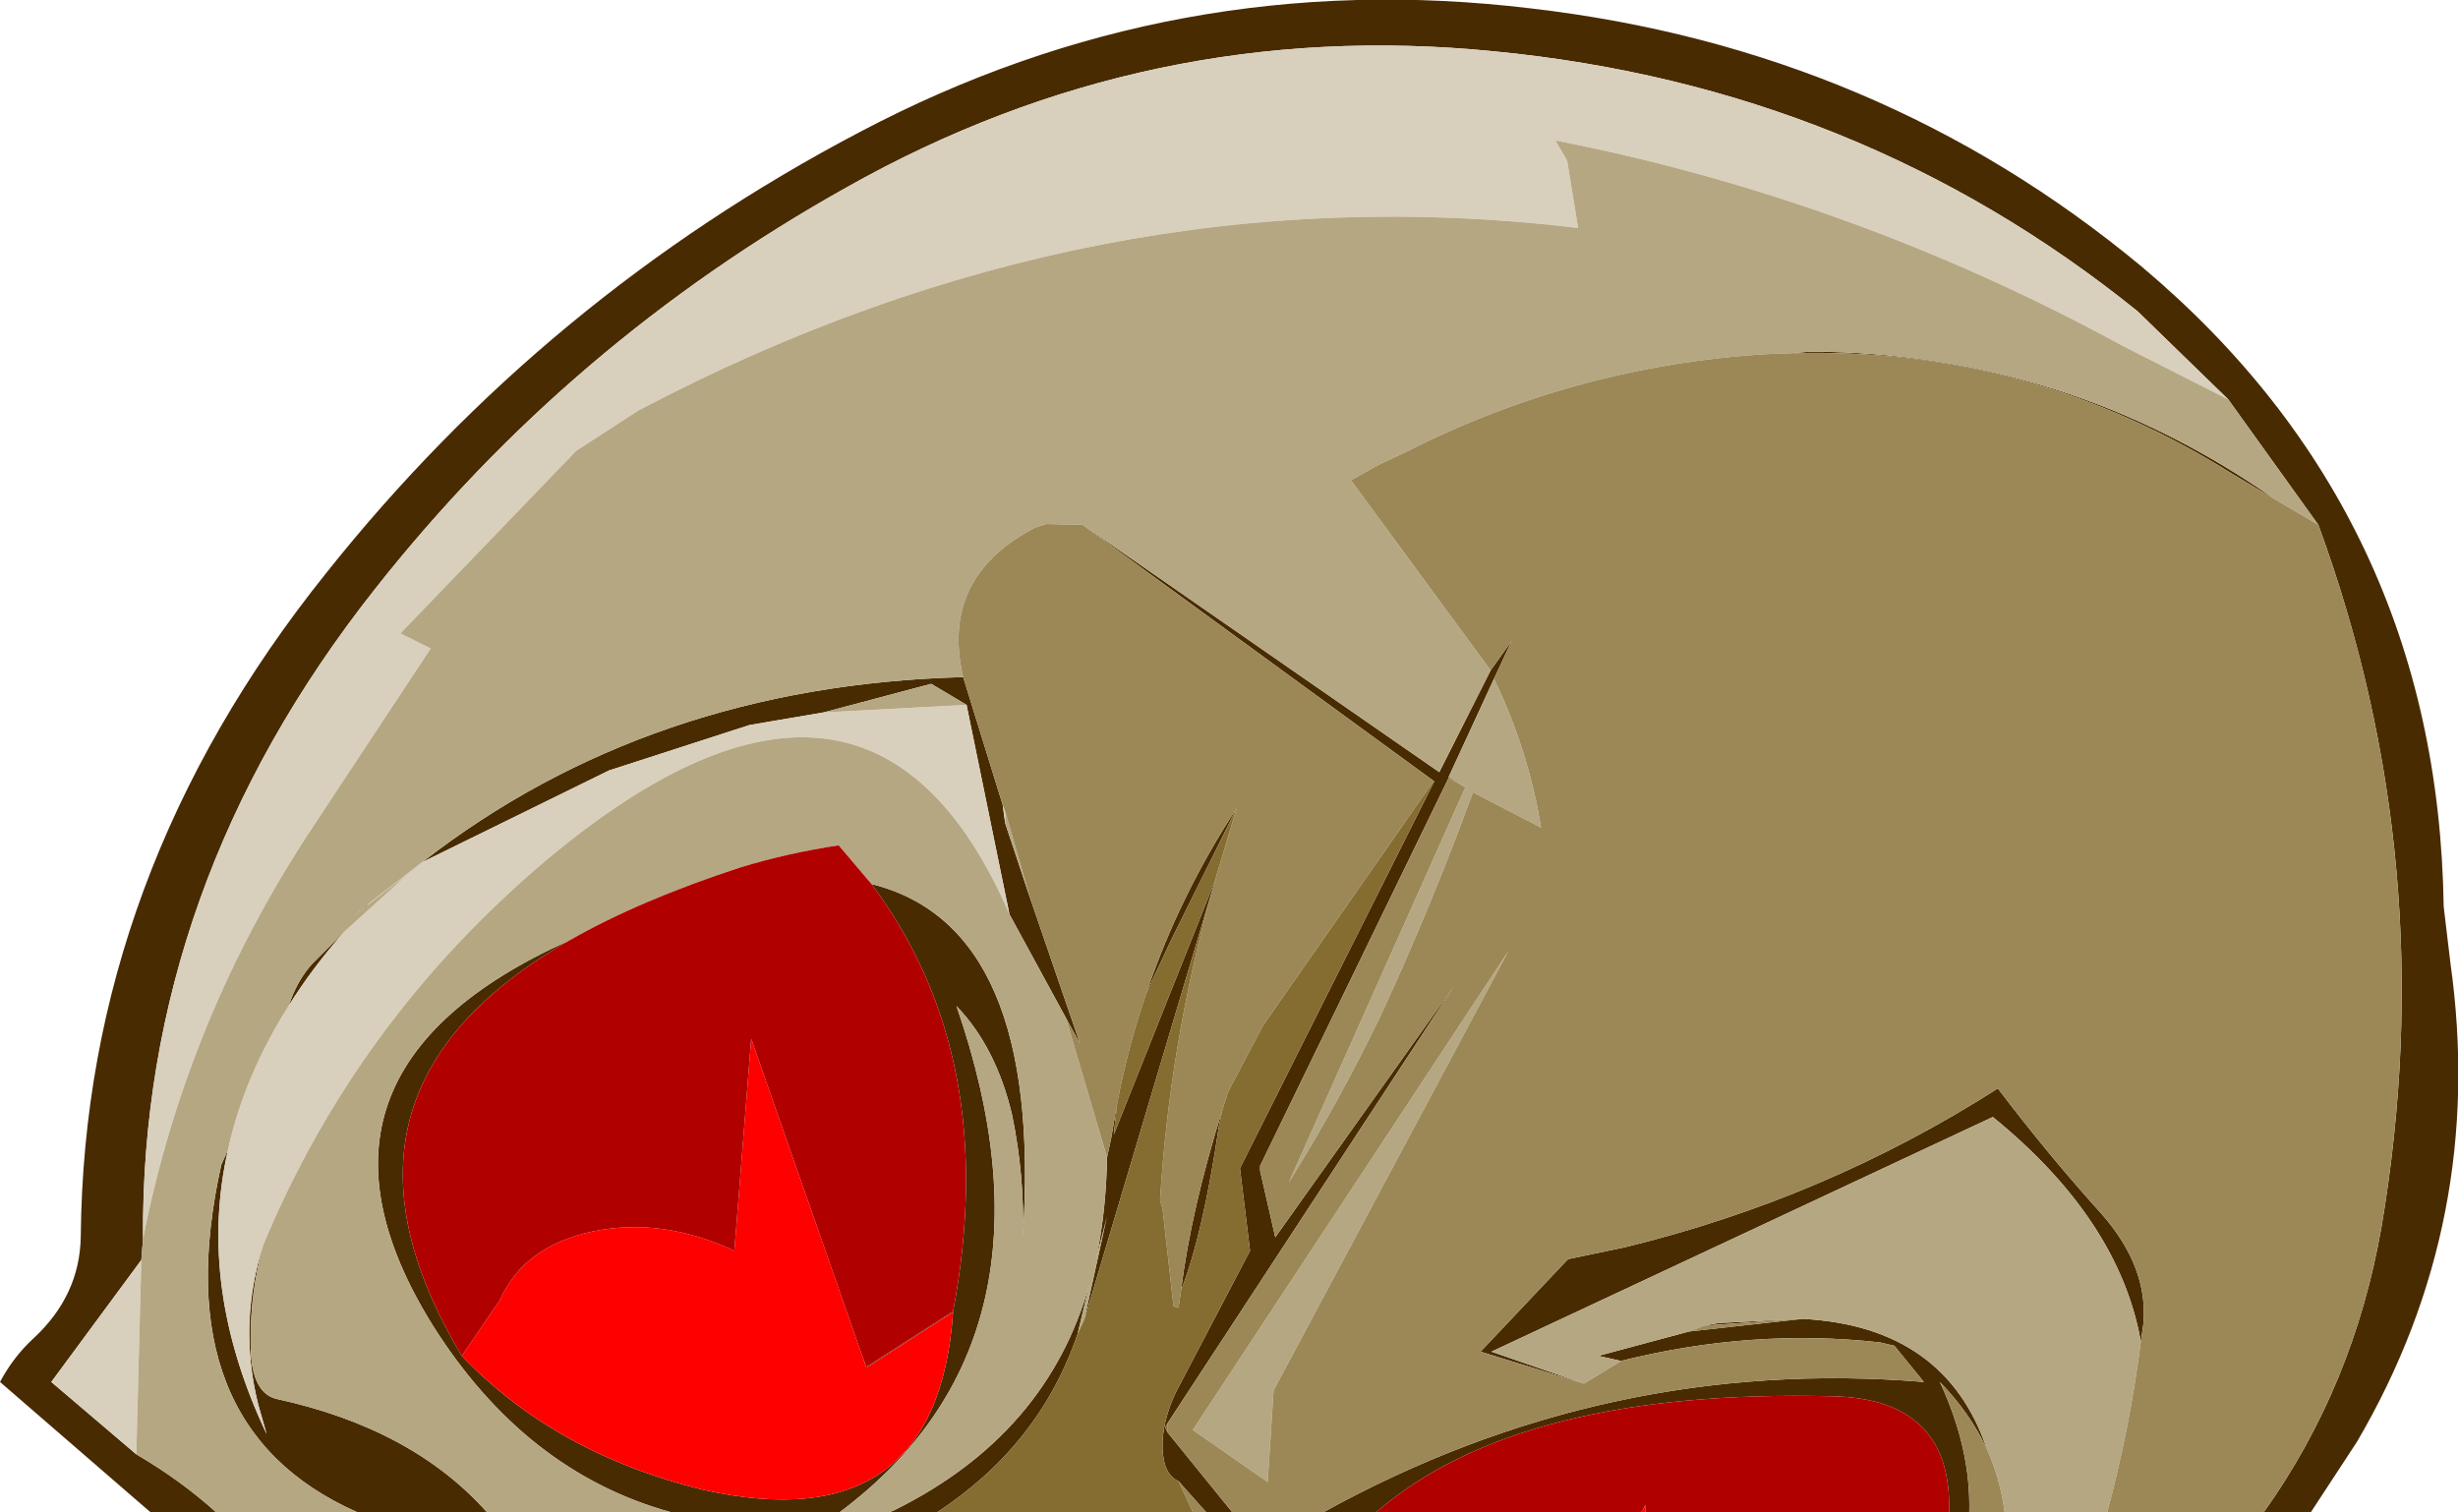
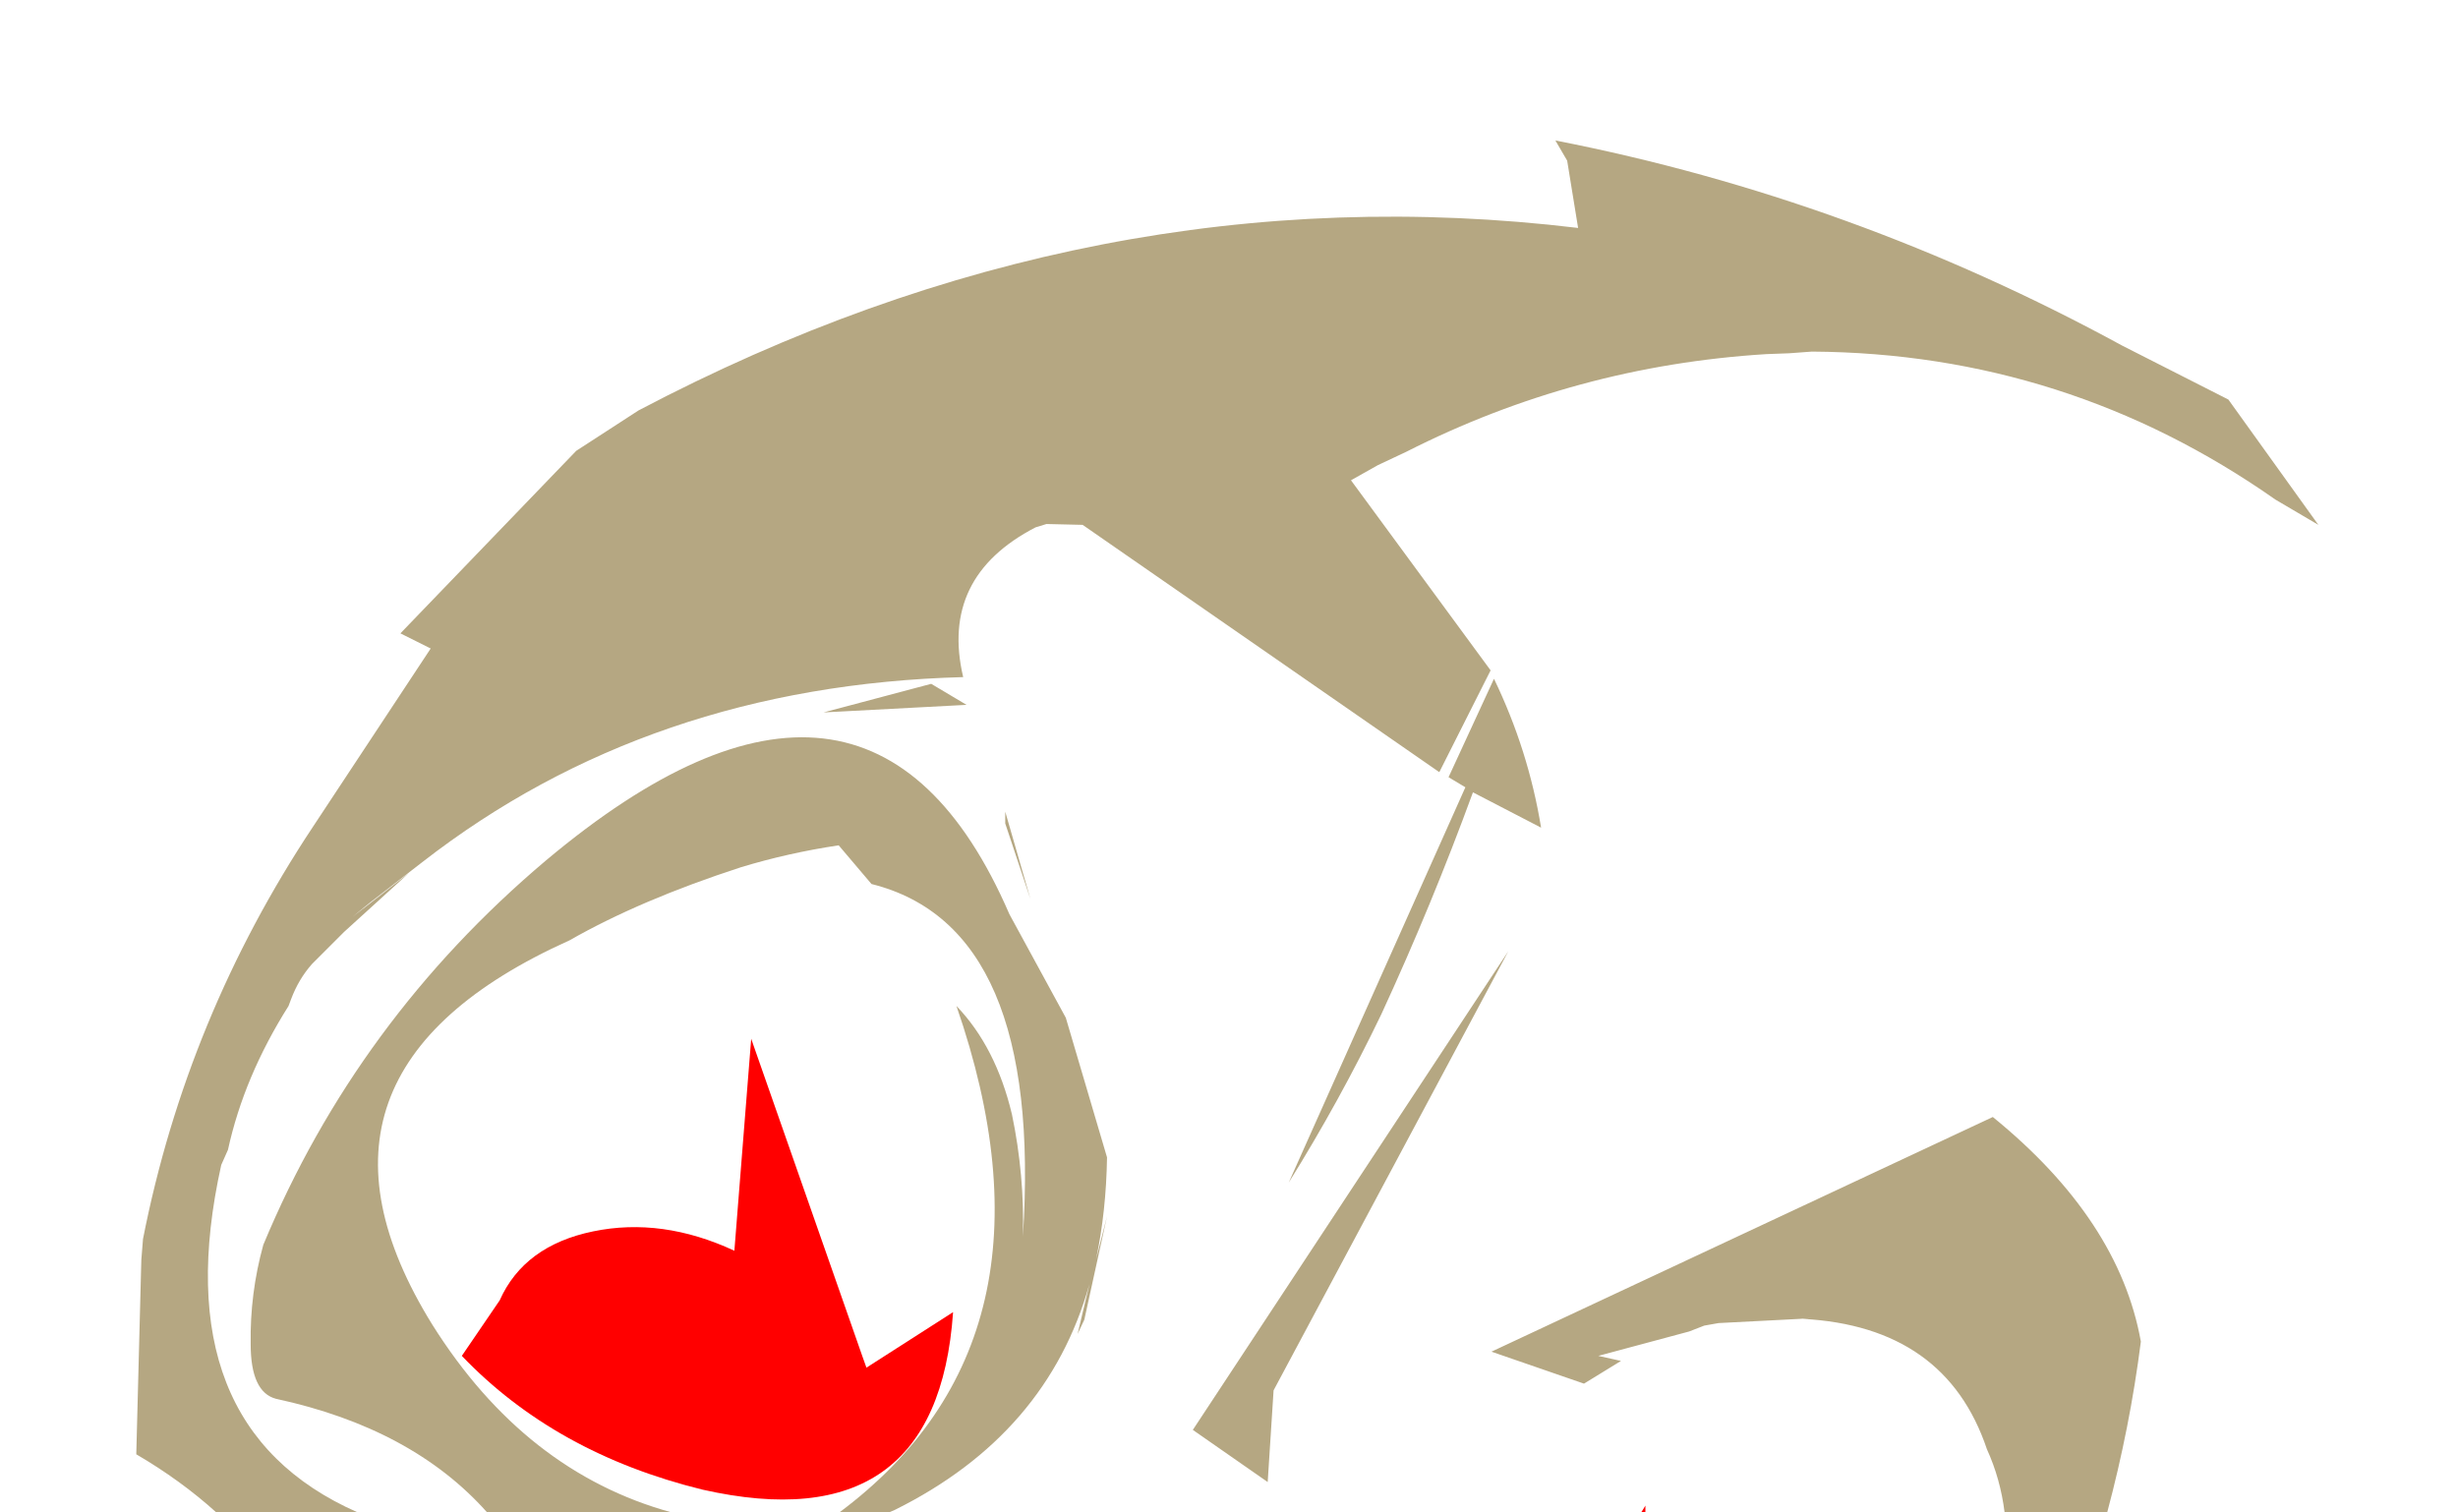
<svg xmlns="http://www.w3.org/2000/svg" height="89.9px" width="146.1px">
  <g transform="matrix(1.0, 0.0, 0.0, 1.0, 73.05, 44.95)">
-     <path d="M62.2 -15.25 L59.6 -16.8 Q47.5 -24.4 33.3 -23.95 L34.65 -24.05 Q49.8 -23.95 62.2 -15.25 M15.55 -5.1 L16.8 -6.85 15.75 -4.6 13.05 1.25 14.05 1.85 13.05 1.3 1.85 24.35 1.85 24.65 2.75 28.6 13.35 13.7 -3.65 39.65 -3.8 39.9 -3.65 40.2 0.2 44.95 -1.35 44.95 -3.0 43.1 Q-3.9 42.7 -3.95 41.15 -4.0 39.6 -3.15 37.8 L1.25 29.4 0.65 24.5 12.2 1.5 12.25 1.4 12.2 1.5 -8.7 -13.75 12.5 0.95 15.55 -5.1 M5.6 44.95 Q22.45 35.65 41.3 37.2 L39.55 35.05 38.7 34.85 Q31.1 34.0 23.3 35.95 L21.95 35.65 27.35 34.2 34.1 33.45 Q42.6 33.9 45.05 41.2 44.05 39.05 42.25 37.2 44.1 41.15 44.0 44.95 L42.8 44.95 Q43.0 38.2 35.85 38.05 17.2 37.6 8.75 44.95 L5.6 44.95 M21.1 37.3 L14.95 35.4 20.15 29.9 23.5 29.2 Q35.45 26.3 45.7 19.75 48.65 23.65 51.9 27.25 54.65 30.4 54.35 33.75 L54.2 34.8 Q52.9 27.55 45.4 21.45 L15.6 35.4 21.1 37.3 M61.5 44.95 Q66.85 37.45 68.5 28.0 72.15 6.45 64.75 -13.75 L59.4 -21.2 54.0 -26.45 Q37.45 -39.8 15.75 -41.9 -4.75 -43.95 -22.75 -33.8 -39.2 -24.6 -50.75 -9.95 -64.7 7.7 -64.55 28.7 L-64.65 29.95 -70.0 37.2 -64.95 41.5 Q-62.3 43.05 -60.2 44.95 L-64.1 44.95 -73.05 37.2 Q-72.25 35.7 -71.05 34.6 -68.3 32.05 -68.25 28.55 -68.05 7.05 -53.65 -10.9 -40.6 -27.3 -21.95 -37.1 -3.2 -47.0 17.95 -44.45 38.65 -42.05 54.25 -29.1 71.85 -14.3 72.2 8.95 L72.6 12.3 Q74.75 27.6 67.05 40.75 L64.3 44.95 61.5 44.95 M-51.8 44.95 Q-63.35 39.85 -59.9 24.3 L-59.5 23.4 Q-61.35 31.55 -57.2 40.3 L-57.7 38.55 Q-58.9 33.75 -57.4 29.05 -58.2 31.95 -58.15 34.95 -58.15 37.8 -56.65 38.2 -48.55 39.95 -44.1 44.95 L-51.8 44.95 M-55.9 14.85 L-55.75 14.45 Q-55.3 13.25 -54.5 12.35 L-52.6 10.45 Q-54.5 12.6 -55.9 14.85 M-51.25 8.9 L-52.1 9.55 -51.05 8.7 -51.25 8.9 M-47.95 6.3 Q-34.45 -4.2 -15.8 -4.7 L-13.45 2.9 -13.3 4.0 -11.8 8.5 -8.85 17.1 -9.7 15.55 -13.05 9.4 -15.6 -3.05 -17.7 -4.3 -24.1 -2.6 -28.5 -1.85 -36.85 0.85 -47.95 6.3 M0.45 3.1 L-3.45 10.95 -4.9 14.05 Q-2.95 8.3 0.45 3.1 M-6.65 20.65 L-6.85 22.5 -0.85 7.45 -0.75 7.2 -1.05 8.15 -8.6 33.5 -7.25 27.35 -7.9 29.9 Q-7.3 27.05 -7.25 23.85 L-7.0 22.7 -6.65 20.65 M-2.85 31.75 Q-2.25 26.95 -0.4 21.05 L-0.6 22.0 Q-1.55 28.45 -2.85 31.75 M33.95 33.45 L28.25 33.85 29.1 33.7 33.95 33.45 M24.75 44.55 L24.6 44.8 24.75 44.5 24.75 44.55 M-21.25 7.6 Q-11.05 10.15 -12.25 28.55 -12.15 24.9 -12.9 21.3 -13.85 17.3 -16.2 14.85 -9.35 34.65 -23.15 44.95 L-33.15 44.95 Q-41.85 42.55 -47.35 33.8 -56.65 18.8 -39.2 10.95 -55.0 19.95 -45.6 35.65 -40.05 41.45 -31.3 43.6 -17.35 46.75 -16.4 33.05 L-21.55 36.35 -21.8 35.65 -21.55 36.3 -16.4 33.0 Q-13.55 17.9 -21.25 7.6 M-20.2 44.95 L-19.85 44.8 Q-10.8 40.3 -8.3 31.4 L-9.0 34.35 Q-11.25 40.95 -17.35 44.95 L-20.2 44.95" fill="#492b02" fill-rule="evenodd" stroke="none" />
-     <path d="M59.4 -21.2 L53.1 -24.4 Q37.05 -33.15 19.4 -36.6 L20.1 -35.4 20.75 -31.4 Q-7.95 -34.85 -35.1 -20.55 L-38.8 -18.15 -49.25 -7.3 -47.45 -6.4 -54.45 4.2 Q-61.95 15.5 -64.55 28.7 -64.7 7.7 -50.75 -9.95 -39.2 -24.6 -22.75 -33.8 -4.75 -43.95 15.75 -41.9 37.45 -39.8 54.0 -26.45 L59.4 -21.2 M-64.65 29.95 L-64.95 41.5 -70.0 37.2 -64.65 29.95 M-59.5 23.4 Q-58.55 19.05 -55.9 14.85 -54.5 12.6 -52.6 10.45 L-48.75 6.95 -51.25 8.9 -51.05 8.7 -47.95 6.3 -36.85 0.85 -28.5 -1.85 -24.1 -2.6 -15.6 -3.05 -13.05 9.4 Q-21.4 -9.9 -40.6 6.2 -51.85 15.7 -57.4 29.05 -58.9 33.75 -57.7 38.55 L-57.2 40.3 Q-61.35 31.55 -59.5 23.4 M-13.3 4.0 L-13.45 2.9 -13.3 3.3 -13.3 4.0" fill="#d8d0bc" fill-rule="evenodd" stroke="none" />
    <path d="M62.2 -15.25 Q49.8 -23.95 34.65 -24.05 L33.3 -23.95 31.95 -23.9 Q20.6 -23.2 10.55 -18.1 L8.85 -17.3 7.25 -16.4 15.55 -5.1 12.5 0.95 -8.7 -13.75 -10.85 -13.8 -11.5 -13.6 Q-17.2 -10.65 -15.8 -4.7 -34.45 -4.2 -47.95 6.3 L-51.05 8.7 -52.1 9.55 -51.25 8.9 -48.75 6.95 -52.6 10.45 -54.5 12.35 Q-55.3 13.25 -55.75 14.45 L-55.9 14.85 Q-58.55 19.05 -59.5 23.4 L-59.9 24.3 Q-63.35 39.85 -51.8 44.95 L-60.2 44.95 Q-62.3 43.05 -64.95 41.5 L-64.65 29.95 -64.55 28.7 Q-61.95 15.5 -54.45 4.2 L-47.45 -6.4 -49.25 -7.3 -38.8 -18.15 -35.1 -20.55 Q-7.95 -34.85 20.75 -31.4 L20.1 -35.4 19.4 -36.6 Q37.05 -33.15 53.1 -24.4 L59.4 -21.2 64.75 -13.75 62.2 -15.25 M15.75 -4.6 Q17.8 -0.35 18.55 4.25 L14.5 2.15 Q12.05 8.85 9.05 15.35 6.6 20.45 3.55 25.35 L14.05 1.85 13.05 1.25 15.75 -4.6 M23.3 35.95 L21.1 37.3 15.6 35.4 45.4 21.45 Q52.9 27.55 54.2 34.8 53.55 39.9 52.2 44.95 L46.1 44.95 Q45.85 42.95 45.05 41.2 42.6 33.9 34.1 33.45 L34.65 33.4 33.95 33.45 29.1 33.7 28.25 33.85 27.35 34.2 21.95 35.65 23.3 35.95 M2.3 43.15 L-2.15 40.05 16.6 11.6 2.65 37.7 2.3 43.15 M-24.1 -2.6 L-17.7 -4.3 -15.6 -3.05 -24.1 -2.6 M-13.05 9.4 L-9.7 15.55 -7.25 23.85 Q-7.3 27.05 -7.9 29.9 L-7.25 27.35 -8.6 33.5 -9.0 34.35 -8.3 31.4 Q-10.8 40.3 -19.85 44.8 L-20.2 44.95 -23.15 44.95 Q-9.35 34.65 -16.2 14.85 -13.85 17.3 -12.9 21.3 -12.15 24.9 -12.25 28.55 -11.05 10.15 -21.25 7.6 L-23.2 5.3 Q-26.2 5.75 -29.0 6.6 -35.0 8.55 -39.2 10.95 -56.65 18.8 -47.35 33.8 -41.85 42.55 -33.15 44.95 L-44.1 44.95 Q-48.55 39.95 -56.65 38.2 -58.15 37.8 -58.15 34.95 -58.2 31.95 -57.4 29.05 -51.85 15.7 -40.6 6.2 -21.4 -9.9 -13.05 9.4 M-11.8 8.5 L-13.3 4.0 -13.3 3.3 -11.8 8.5" fill="#b5a782" fill-rule="evenodd" stroke="none" />
-     <path d="M33.3 -23.95 Q47.5 -24.4 59.6 -16.8 L62.2 -15.25 64.75 -13.75 Q72.15 6.45 68.5 28.0 66.85 37.45 61.5 44.95 L52.2 44.95 Q53.55 39.9 54.2 34.8 L54.35 33.75 Q54.65 30.4 51.9 27.25 48.65 23.65 45.7 19.75 35.45 26.3 23.5 29.2 L20.15 29.9 14.95 35.4 21.1 37.3 23.3 35.95 Q31.1 34.0 38.7 34.85 L39.55 35.05 41.3 37.2 Q22.45 35.65 5.6 44.95 L0.2 44.95 -3.65 40.2 -3.65 39.65 13.35 13.7 2.75 28.6 1.85 24.65 1.85 24.35 13.05 1.3 14.05 1.85 3.55 25.35 Q6.6 20.45 9.05 15.35 12.05 8.85 14.5 2.15 L18.55 4.25 Q17.8 -0.35 15.75 -4.6 L16.8 -6.85 15.55 -5.1 7.25 -16.4 8.85 -17.3 10.55 -18.1 Q20.6 -23.2 31.95 -23.9 L33.3 -23.95 M-15.8 -4.7 Q-17.2 -10.65 -11.5 -13.6 L-10.85 -13.8 -8.7 -13.75 12.2 1.5 12.15 1.5 2.0 16.05 -0.05 19.95 -0.4 21.05 Q-2.25 26.95 -2.85 31.75 L-3.0 32.8 -3.3 32.7 -3.95 26.9 -4.1 26.4 Q-3.55 17.3 -1.05 8.15 L-0.75 7.2 -0.85 7.45 0.45 3.1 Q-2.95 8.3 -4.9 14.05 -6.0 17.25 -6.65 20.65 L-7.0 22.7 -7.25 23.85 -9.7 15.55 -8.85 17.1 -11.8 8.5 -13.3 3.3 -13.45 2.9 -15.8 -4.7 M-3.0 43.1 L-1.35 44.95 -2.15 44.95 -3.0 43.1 M34.1 33.45 L27.35 34.2 28.25 33.85 33.95 33.45 34.65 33.4 34.1 33.45 M45.05 41.2 Q45.85 42.95 46.1 44.95 L44.0 44.95 Q44.1 41.15 42.25 37.2 44.05 39.05 45.05 41.2 M2.3 43.15 L2.65 37.7 16.6 11.6 -2.15 40.05 2.3 43.15" fill="#9c8857" fill-rule="evenodd" stroke="none" />
-     <path d="M-3.65 39.65 L-3.65 40.2 -3.8 39.9 -3.65 39.65 M0.45 3.1 L-0.85 7.45 -6.85 22.5 -6.65 20.65 Q-6.0 17.25 -4.9 14.05 L-3.45 10.95 0.45 3.1 M-1.05 8.15 Q-3.55 17.3 -4.1 26.4 L-3.95 26.9 -3.3 32.7 -3.0 32.8 -2.85 31.75 Q-1.55 28.45 -0.6 22.0 L-0.4 21.05 -0.05 19.95 2.0 16.05 12.15 1.5 12.2 1.5 12.25 1.4 12.2 1.5 0.65 24.5 1.25 29.4 -3.15 37.8 Q-4.0 39.6 -3.95 41.15 -3.9 42.7 -3.0 43.1 L-2.15 44.95 -17.35 44.95 Q-11.25 40.95 -9.0 34.35 L-8.6 33.5 -1.05 8.15" fill="#856c30" fill-rule="evenodd" stroke="none" />
    <path d="M24.75 44.95 L24.5 44.95 24.6 44.8 24.75 44.55 24.75 44.95 M-45.6 35.65 L-43.35 32.35 Q-41.9 29.1 -37.8 28.25 -33.7 27.4 -29.4 29.4 L-28.4 16.8 -21.8 35.65 -21.55 36.35 -16.4 33.05 Q-17.35 46.75 -31.3 43.6 -40.05 41.45 -45.6 35.65" fill="#ff0000" fill-rule="evenodd" stroke="none" />
-     <path d="M42.8 44.95 L24.75 44.95 24.75 44.55 24.75 44.5 24.6 44.8 24.5 44.95 8.75 44.95 Q17.2 37.6 35.85 38.05 43.0 38.2 42.8 44.95 M-39.2 10.95 Q-35.0 8.55 -29.0 6.6 -26.2 5.75 -23.2 5.3 L-21.25 7.6 Q-13.55 17.9 -16.4 33.0 L-21.55 36.3 -21.8 35.65 -28.4 16.8 -29.4 29.4 Q-33.7 27.4 -37.8 28.25 -41.9 29.1 -43.35 32.35 L-45.6 35.65 Q-55.0 19.95 -39.2 10.95" fill="#b10000" fill-rule="evenodd" stroke="none" />
  </g>
</svg>